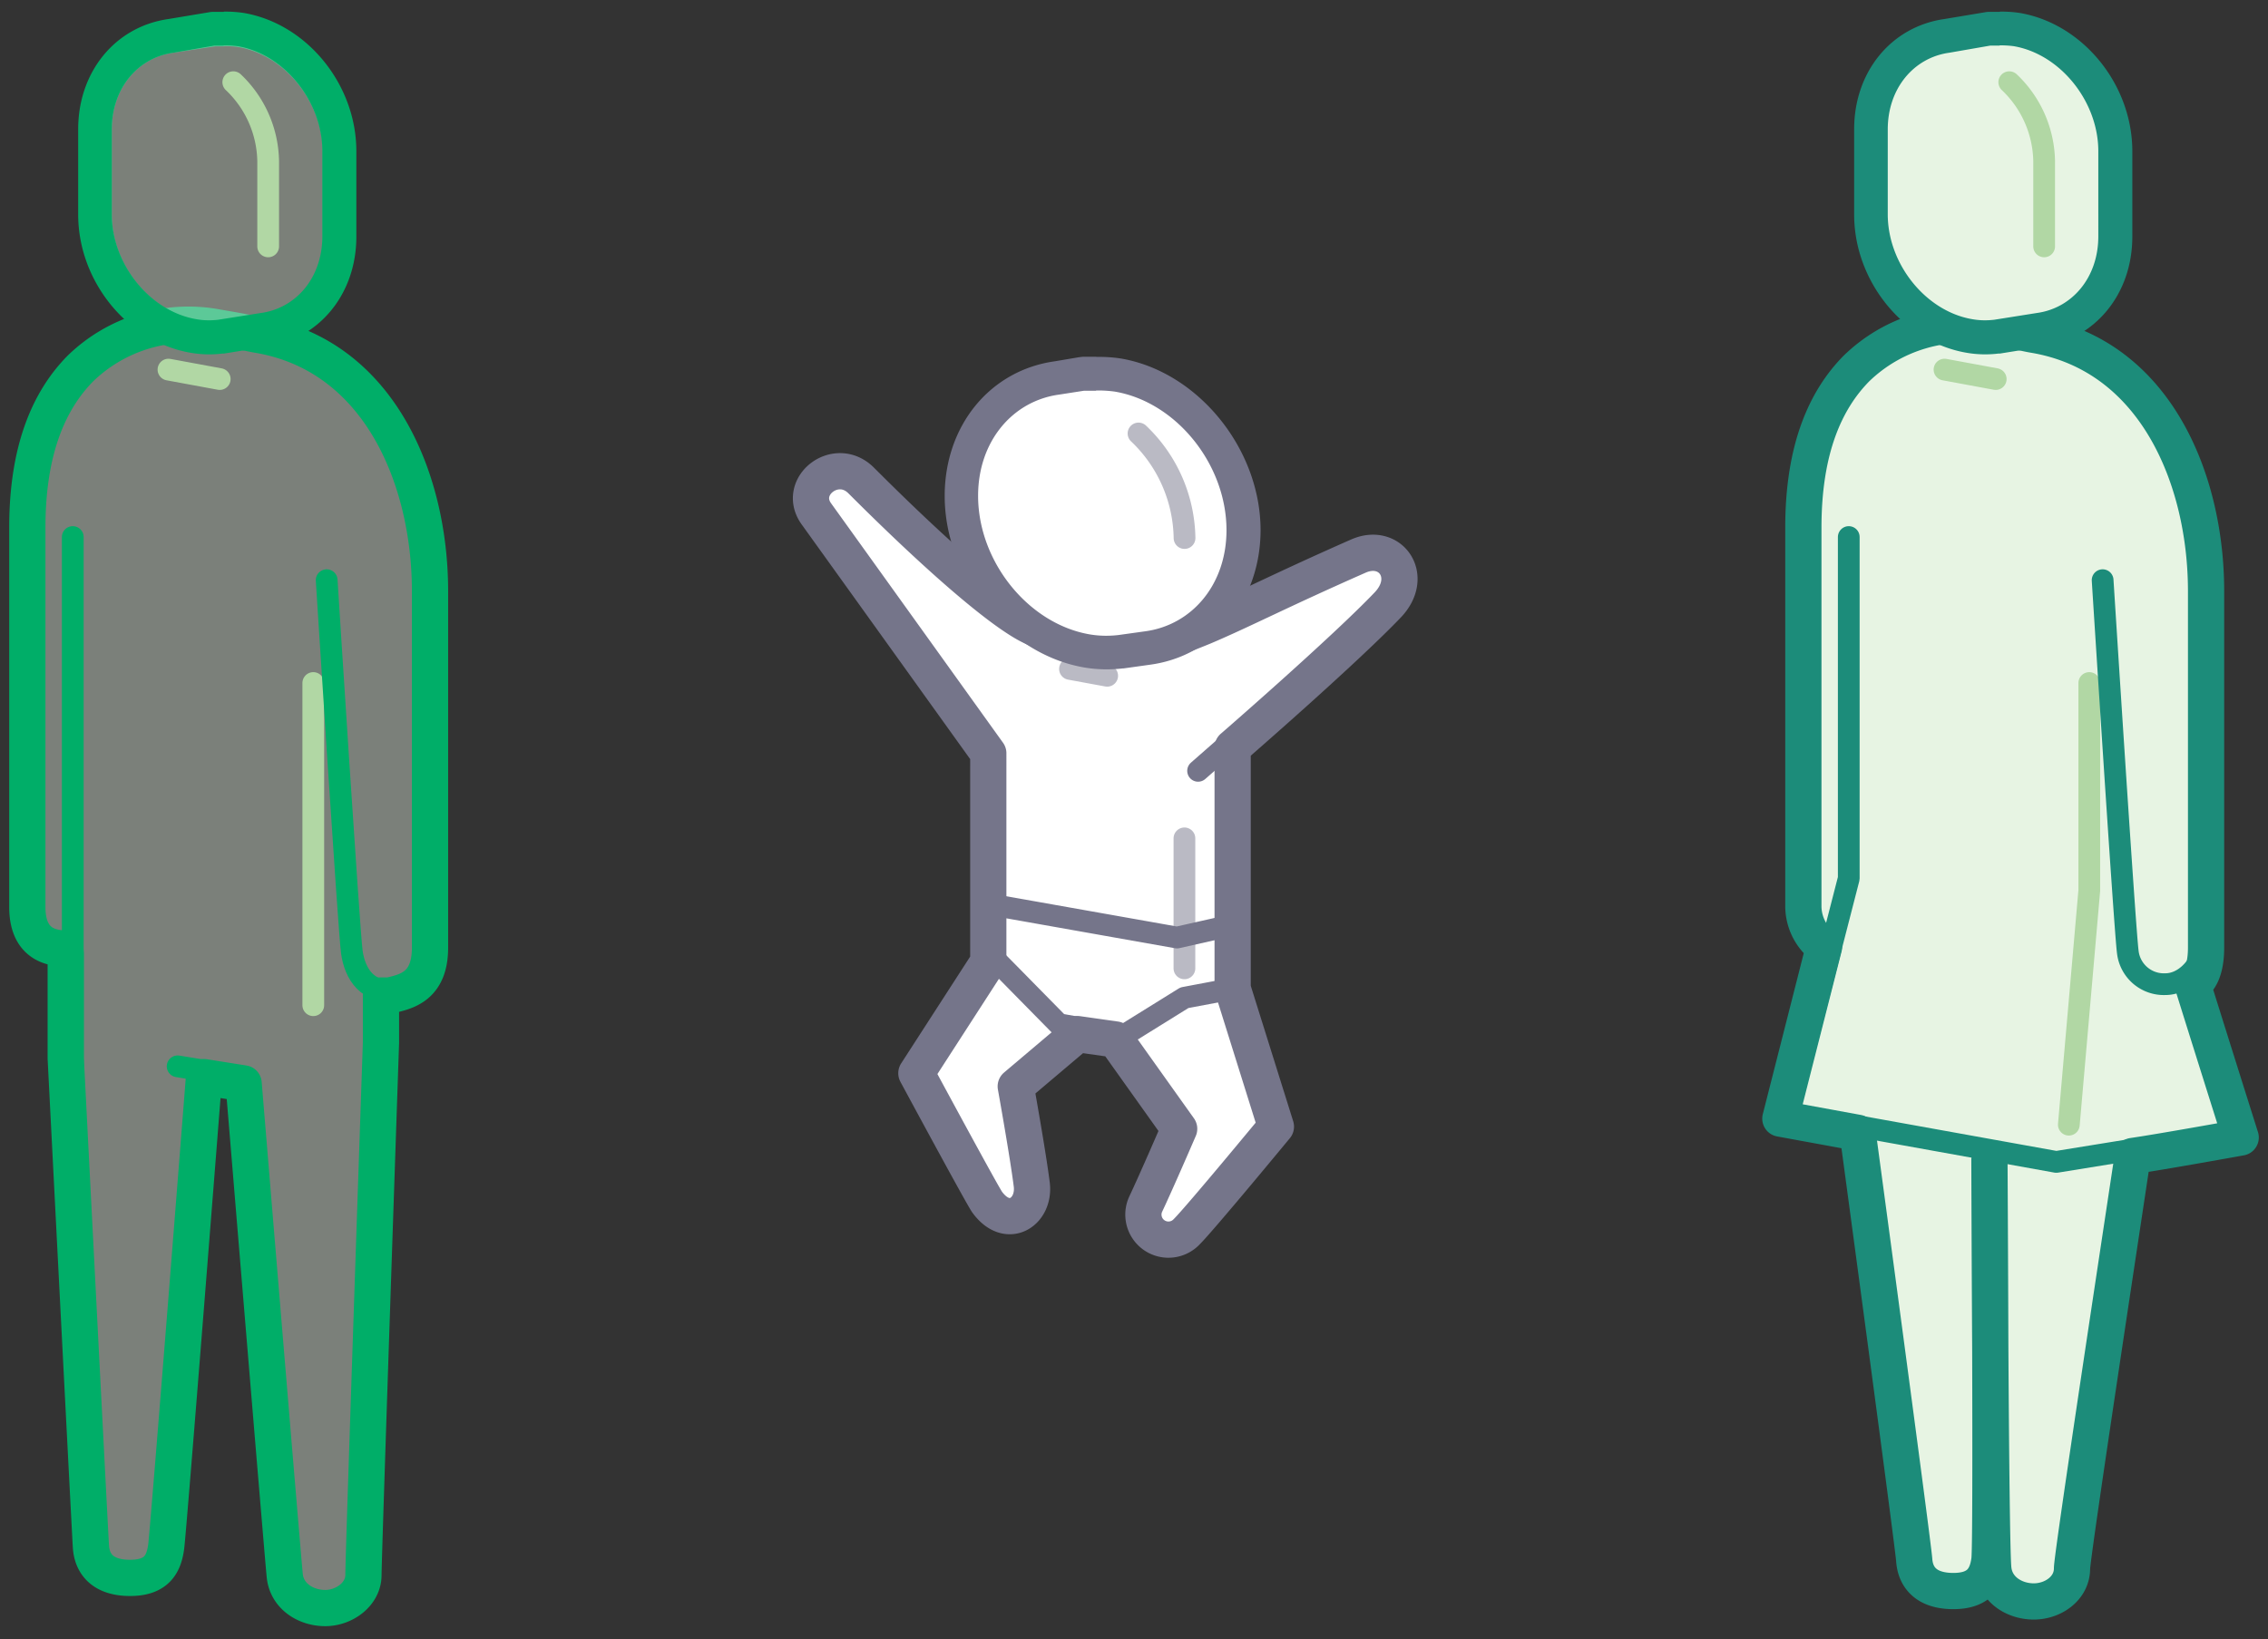
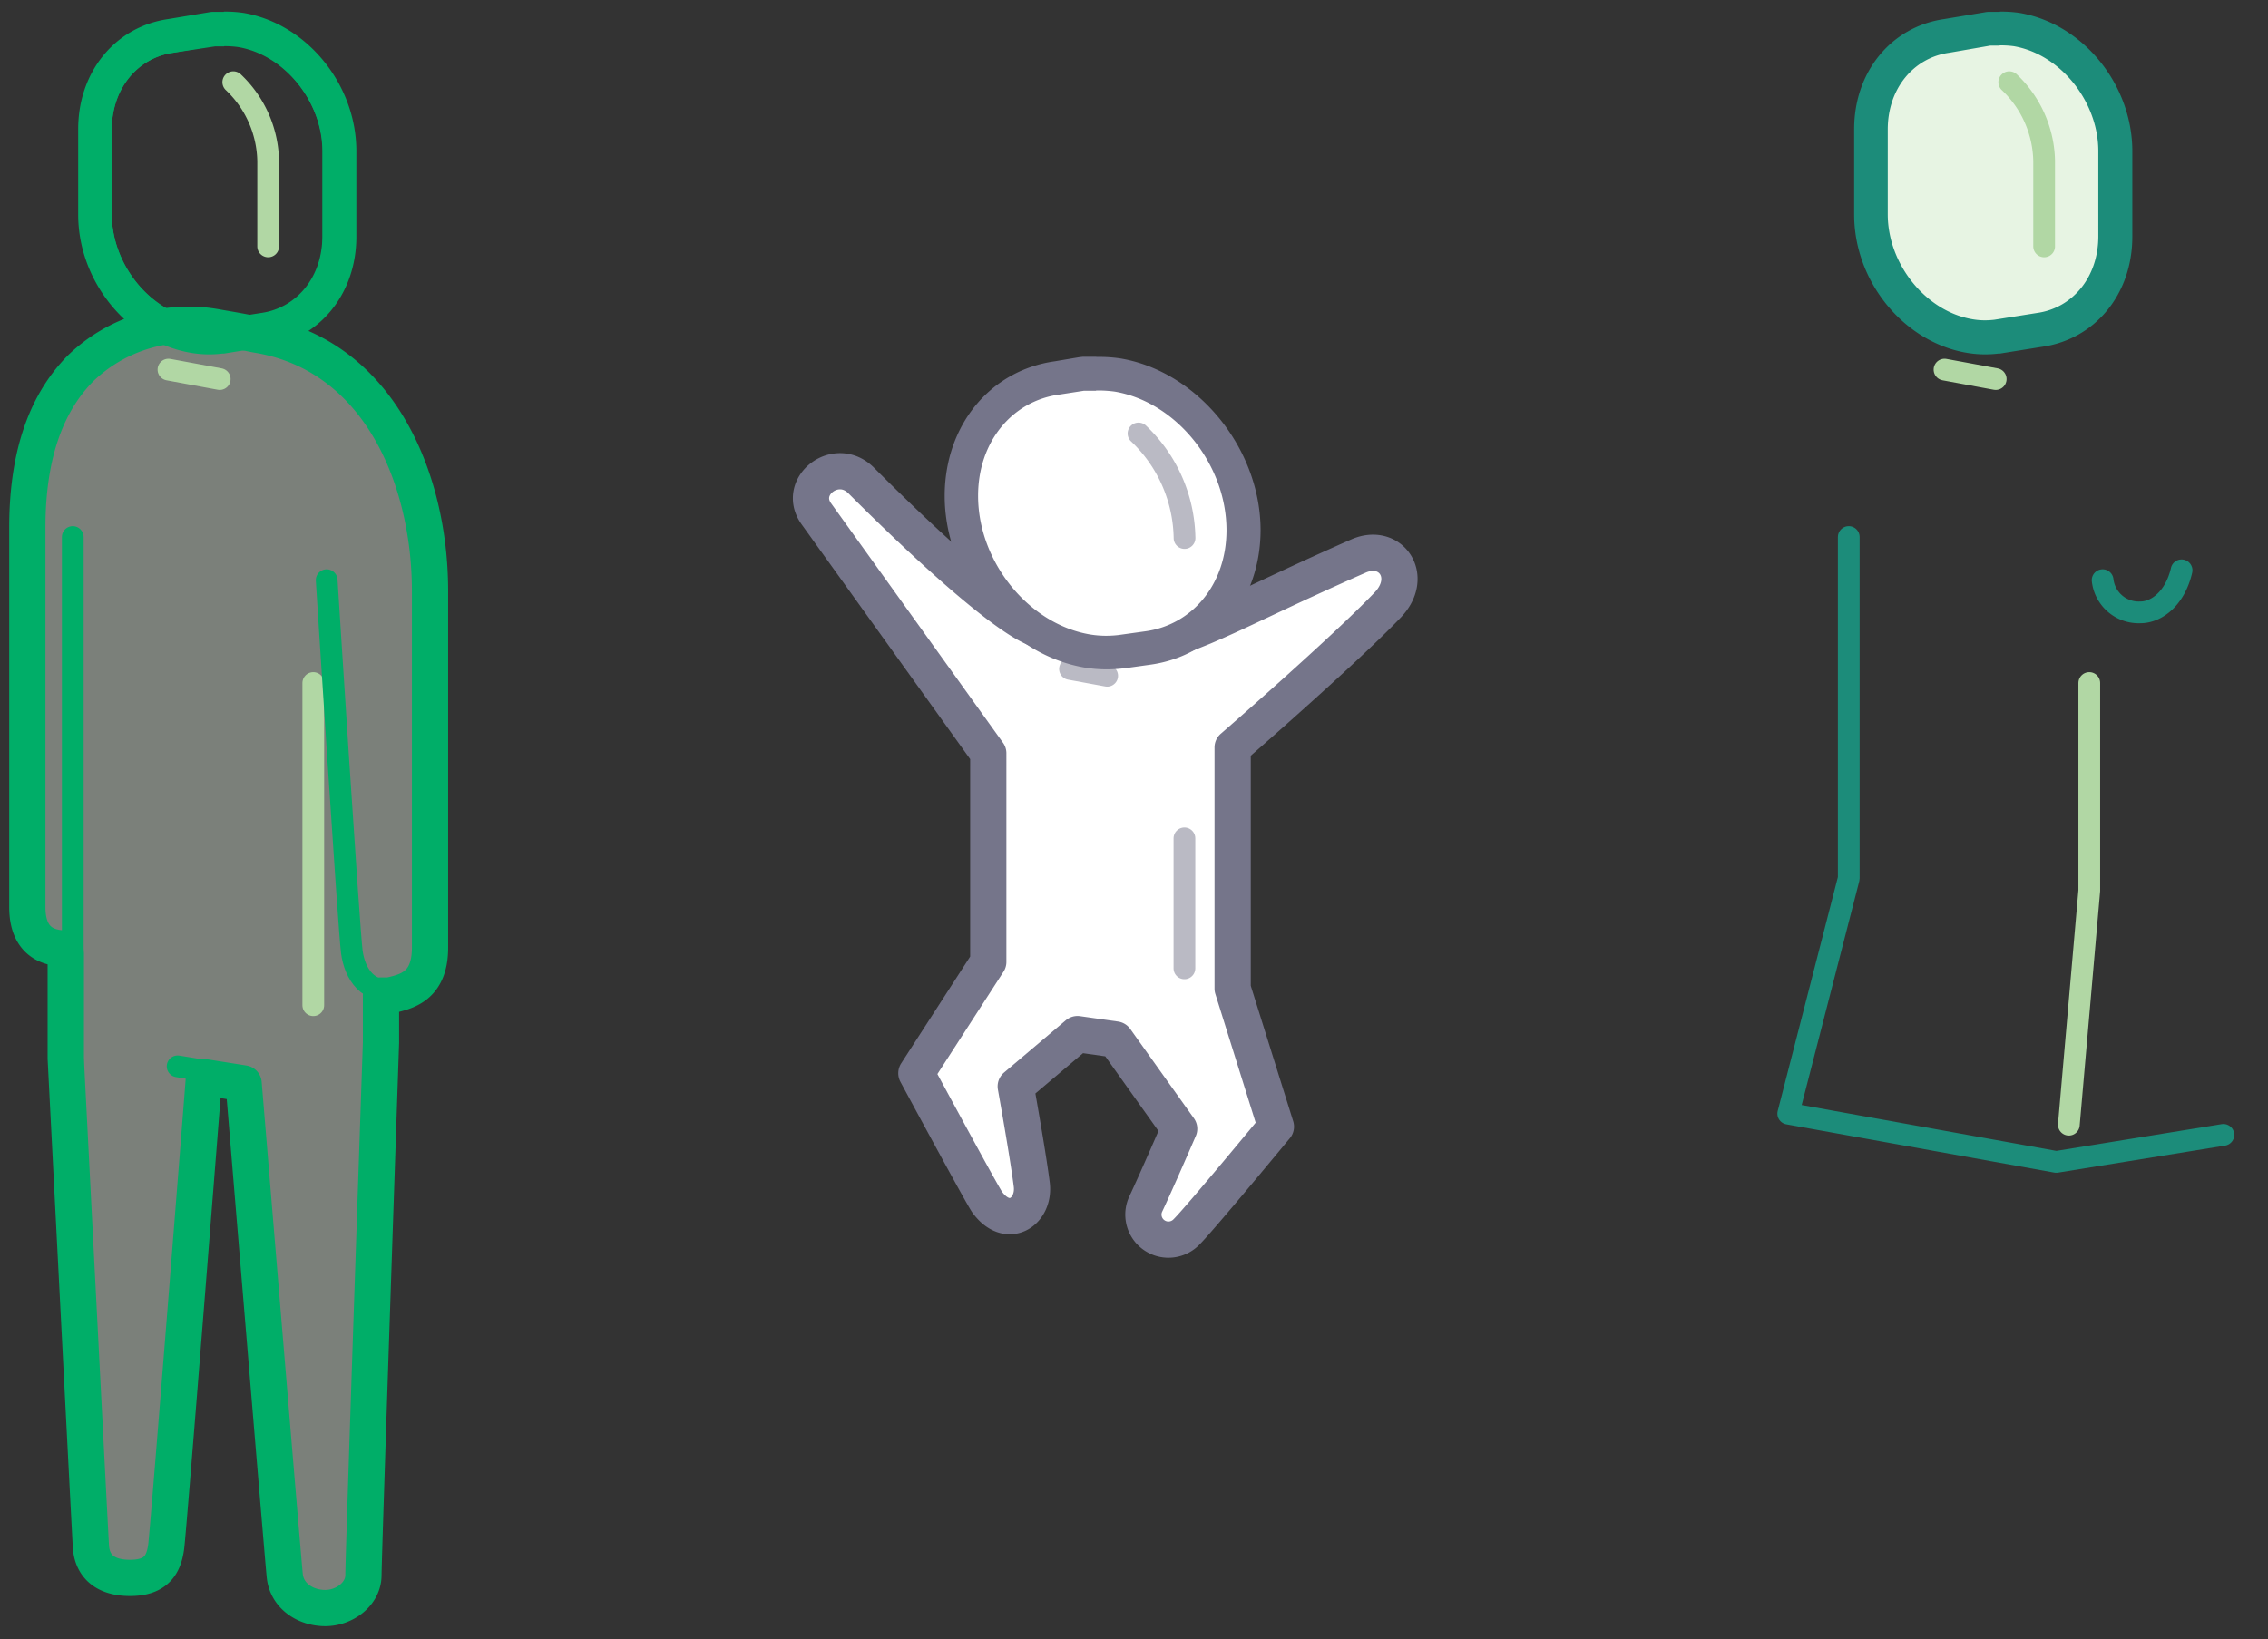
<svg xmlns="http://www.w3.org/2000/svg" width="166" height="120" viewBox="0 0 166 120" fill="none">
  <rect x="0" y="0" width="166" height="120" fill="#333333" stroke="none" />
  <path d="M27.884 72.877v3.457s-1.283 37.602-1.283 38.975c0 1.373-1.378 2.41-2.8 2.41s-2.825-.87-2.963-2.41c-.202-2.069-3.007-35.998-3.007-35.998l-2.899-.459s-2.592 33.06-2.77 34.383c-.178 1.323-.745 2.276-2.642 2.276-1.896 0-2.77-.923-2.864-2.276C6.563 111.754 4.81 77.46 4.81 77.46v-7.61l-.03-.404C4.133 69.395 2 69.4 2 66.398V38.623c0-5.753 1.615-9.347 3.891-11.653a11.356 11.356 0 0110.069-2.993c2.468.42 2.29.43 2.903.534 8.888 1.48 12.611 10.562 12.611 18.764v26.101c0 2.874-1.762 3.225-2.992 3.506l-.598-.005z" fill="#E7F4E3" fill-opacity=".4" stroke="#00AE68" stroke-width="2.652" stroke-linecap="round" stroke-linejoin="round" />
  <path d="M22.93 50v23.588m-10.6-46.531l3.752.692" stroke="#B1D7A4" stroke-width="1.591" stroke-linecap="round" stroke-linejoin="round" />
  <path d="M23.91 42.473s1.624 25.613 1.841 27.218c.217 1.605 1.195 3.136 3.175 2.72m-15.925 5.65l4.691.766m-12.366-.41V39.314" stroke="#00AE68" stroke-width="1.591" stroke-linecap="round" stroke-linejoin="round" />
  <path d="M16.407 3.38c.342-.004.684.017 1.023.065 3.412.573 6.197 4.034 6.197 7.683v6.252c-.015 3.022-1.906 5.259-4.523 5.614l-3.136.44a6.18 6.18 0 01-.681.04c-.305 0-.609-.027-.909-.08-3.407-.573-6.197-4.034-6.197-7.683V9.479c0-3.022 1.916-5.264 4.508-5.62l3.047-.463h.671V3.38zm0-.972h-.82l-3.046.464c-3.14.43-5.348 3.14-5.348 6.592v6.247c0 4.118 3.17 8.004 7.022 8.641a6.454 6.454 0 001.872.04l3.165-.42c3.155-.43 5.362-3.14 5.362-6.592v-6.247c0-4.123-3.145-8.009-7.017-8.666a7.51 7.51 0 00-1.19-.074v.015z" fill="#00AE68" />
-   <path d="M15.301 24.707a7.096 7.096 0 01-1.116-.094c-3.985-.677-7.224-4.671-7.224-8.888V9.478c0-3.58 2.291-6.39 5.575-6.839l2.963-.494h.884c.41-.008.822.019 1.229.08 3.98.671 7.224 4.666 7.224 8.888V17.3c-.01 3.595-2.306 6.39-5.585 6.839l-3.135.494a7.793 7.793 0 01-.83.05l.015.024z" fill="#E7F2E2" fill-opacity=".4" />
  <path d="M16.374 3.32c.341-.003.683.016 1.022.06 3.407.578 6.197 4.04 6.197 7.688V17.3c0 3.022-1.916 5.264-4.508 5.614l-3.116.494a6.18 6.18 0 01-.682.04c-.304 0-.608-.027-.908-.08-3.407-.572-6.197-4.034-6.197-7.683V9.478c0-3.022 1.916-5.263 4.508-5.619l3.007-.523h.677V3.32zm0-2.453h-.795a2.01 2.01 0 00-.302.034l-2.962.494c-3.881.558-6.592 3.861-6.592 8.059v6.256c0 4.889 3.624 9.338 8.25 10.118a7.975 7.975 0 002.312.054h.108l3.082-.494c3.89-.553 6.607-3.861 6.607-8.058v-6.262c0-4.893-3.625-9.337-8.252-10.122a8.824 8.824 0 00-1.436-.094l-.02.015z" fill="#00AE68" />
  <path d="M17.075 6.017a8.142 8.142 0 012.553 5.792v6.227" stroke="#B1D7A4" stroke-width="1.591" stroke-miterlimit="10" stroke-linecap="round" />
  <path d="M90.22 54.716v17.653l3.166 10.108s-5.496 6.66-6.528 7.693a1.833 1.833 0 01-3.022-1.975c.85-1.803 2.469-5.56 2.469-5.56l-4.657-6.538-2.78-.395-4.523 3.827s.894 4.972 1.17 7.174c.257 1.976-1.743 3.373-3.259 1.304-.36-.494-5.184-9.441-5.184-9.441l5.263-8.148V55.145S62.637 41.63 59.75 37.615c-1.447-2.019 1.451-4.276 3.283-2.439 5.97 5.975 10.464 9.762 12.508 10.716 2.77 1.283 3.689 1.357 5.032 1.48 3.002.268 5.185-.527 7.505-1.48 2.909-1.235 5.501-2.608 11.348-5.185 2.345-1.032 4.128 1.481 2.158 3.565-3.225 3.382-11.362 10.444-11.362 10.444z" fill="#fff" stroke="#75758A" stroke-width="2.652" stroke-linecap="round" stroke-linejoin="round" />
  <path d="M86.691 70.889v-9.516" stroke="#BABAC4" stroke-width="1.591" stroke-linecap="round" stroke-linejoin="round" />
-   <path d="M73.175 66.333l12.972 2.301 4.138-.933" stroke="#75758A" stroke-width="1.591" stroke-linecap="round" stroke-linejoin="round" />
  <path d="M78.316 48.971l2.721.5" stroke="#BABAC4" stroke-width="1.591" stroke-linecap="round" stroke-linejoin="round" />
-   <path d="M72.776 70.176l4.721 4.8 4.71.849 4.484-2.785 3.22-.607M72.702 58.209v-3.294m14.989 1.515l7.92-6.948" stroke="#75758A" stroke-width="1.591" stroke-linecap="round" stroke-linejoin="round" />
  <path d="M80.97 47.782c-.472 0-.942-.04-1.407-.119-5.072-.859-9.2-5.925-9.21-11.357v-.03c0-4.513 2.894-8.053 7.017-8.616l1.808-.287h1.081c.52-.01 1.04.022 1.555.094 5.077.86 9.205 5.955 9.215 11.358 0 4.523-2.894 8.073-7.022 8.636l-1.94.272c-.365.038-.73.055-1.097.049z" fill="#fff" />
  <path d="M80.235 28.587a8.95 8.95 0 011.353.08c4.503.76 8.177 5.322 8.182 10.142 0 3.99-2.533 6.947-5.955 7.407l-1.945.271a7.646 7.646 0 01-.9.054 7.2 7.2 0 01-1.2-.098c-4.498-.766-8.181-5.328-8.181-10.148 0-3.99 2.528-6.943 5.925-7.407l1.808-.281h.888l.025-.02zm0-2.469h-.987l-.262.03-1.783.301c-4.74.662-8.049 4.7-8.059 9.836v.025c0 5.975 4.603 11.604 10.237 12.557a9.87 9.87 0 001.615.133c.399 0 .798-.024 1.195-.069h.049l1.94-.271c4.746-.647 8.069-4.691 8.084-9.837 0-5.984-4.597-11.628-10.241-12.581a10.61 10.61 0 00-1.763-.114l-.025-.01z" fill="#75758A" />
  <path d="M83.331 31.733a10.78 10.78 0 013.368 7.654" stroke="#BABAC4" stroke-width="1.591" stroke-miterlimit="10" stroke-linecap="round" />
-   <path d="M164 83.272s-5.753 1.042-7.901 1.353c-.577 3.866-4.444 29.247-4.444 30.2 0 1.442-1.377 2.41-2.8 2.41-1.422 0-2.824-.869-2.962-2.41-.203-2.069-.282-29.909-.282-29.909s.168 27.983 0 29.282c-.168 1.299-.745 2.276-2.642 2.276-1.896 0-2.77-.923-2.864-2.276-.069-1.101-4.138-31.272-4.138-31.272l-5.658-1.037 3.194-12.557a3.763 3.763 0 01-1.511-2.933V38.623c0-5.753 1.615-9.347 3.891-11.653a11.362 11.362 0 0110.069-2.993c2.469.42 2.291.43 2.903.534 8.889 1.48 12.612 10.562 12.612 18.764v26.101c0 1.704-.524 2.47-.988 2.677.237.8 3.521 11.219 3.521 11.219z" fill="#E7F4E3" stroke="#1C8C7A" stroke-width="2.652" stroke-linecap="round" stroke-linejoin="round" />
  <path d="M142.323 27.057l3.748.692" stroke="#B1D7A4" stroke-width="1.591" stroke-linecap="round" stroke-linejoin="round" />
  <path d="M135.315 39.314v24.99l-4.429 17.22 19.618 3.535 12.231-1.98" stroke="#1C8C7A" stroke-width="1.591" stroke-linecap="round" stroke-linejoin="round" />
  <path d="M152.919 50v15.194l-1.496 17.14" stroke="#B1D7A4" stroke-width="1.591" stroke-linecap="round" stroke-linejoin="round" />
-   <path d="M153.896 42.473s1.625 25.613 1.842 27.218a2.656 2.656 0 002.756 2.355c1.219 0 2.553-1.046 3.022-3.076" stroke="#1C8C7A" stroke-width="1.591" stroke-linecap="round" stroke-linejoin="round" />
+   <path d="M153.896 42.473a2.656 2.656 0 002.756 2.355c1.219 0 2.553-1.046 3.022-3.076" stroke="#1C8C7A" stroke-width="1.591" stroke-linecap="round" stroke-linejoin="round" />
  <path d="M145.29 24.707a7.096 7.096 0 01-1.116-.094c-3.985-.677-7.224-4.671-7.224-8.888V9.478c0-3.58 2.291-6.39 5.575-6.839l2.963-.494h.884c.411-.008.822.019 1.229.08 3.98.671 7.224 4.666 7.224 8.888V17.3c-.009 3.595-2.301 6.39-5.584 6.839l-3.136.494a7.781 7.781 0 01-.829.05l.014.024z" fill="#E7F4E3" />
  <path d="M146.361 3.32c.342-.003.683.016 1.022.06 3.407.578 6.197 4.04 6.197 7.688V17.3c0 3.022-1.916 5.264-4.508 5.614l-3.116.494a6.18 6.18 0 01-.681.04c-.305 0-.609-.027-.909-.08-3.407-.572-6.197-4.034-6.197-7.683V9.478c0-3.022 1.916-5.263 4.508-5.619l3.008-.523h.676V3.32zm0-2.453h-.795a2.003 2.003 0 00-.301.034l-2.963.494c-3.881.558-6.592 3.861-6.592 8.059v6.256c0 4.889 3.624 9.338 8.251 10.118a7.976 7.976 0 002.311.054h.109l3.081-.494c3.891-.553 6.607-3.861 6.607-8.058v-6.262c0-4.893-3.624-9.337-8.251-10.122a8.826 8.826 0 00-1.437-.094l-.02.015z" fill="#1C8C7A" />
  <path d="M147.063 6.017a8.147 8.147 0 012.553 5.792v6.227" stroke="#B1D7A4" stroke-width="1.591" stroke-miterlimit="10" stroke-linecap="round" />
</svg>